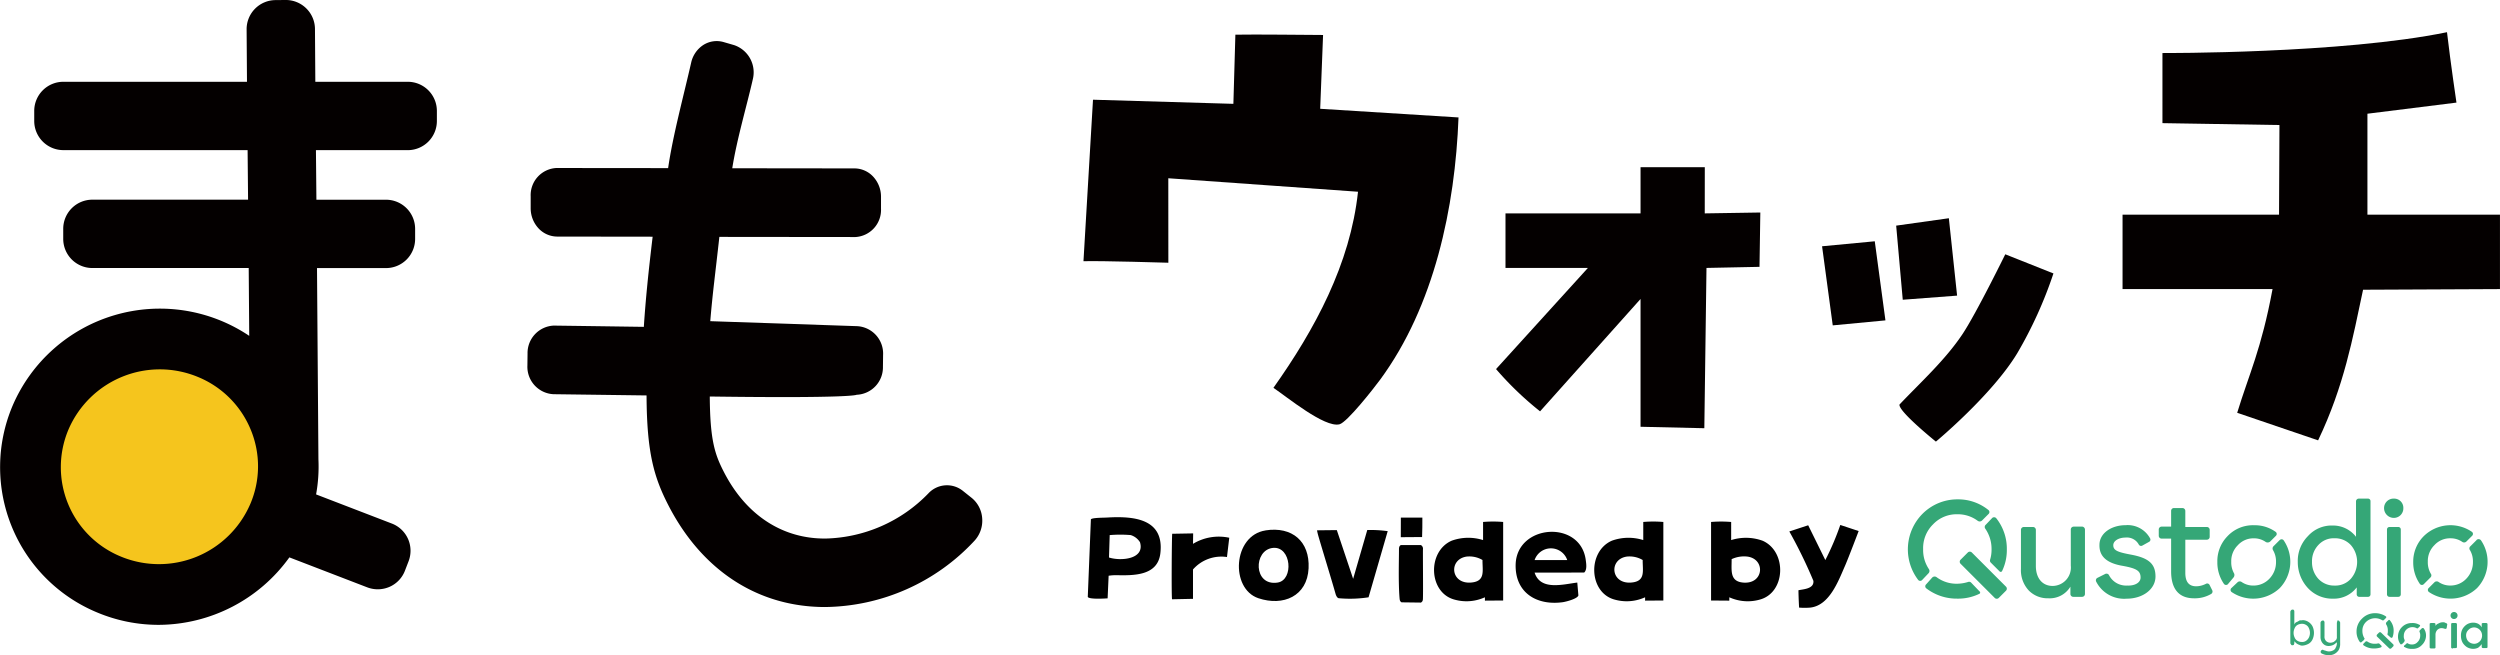
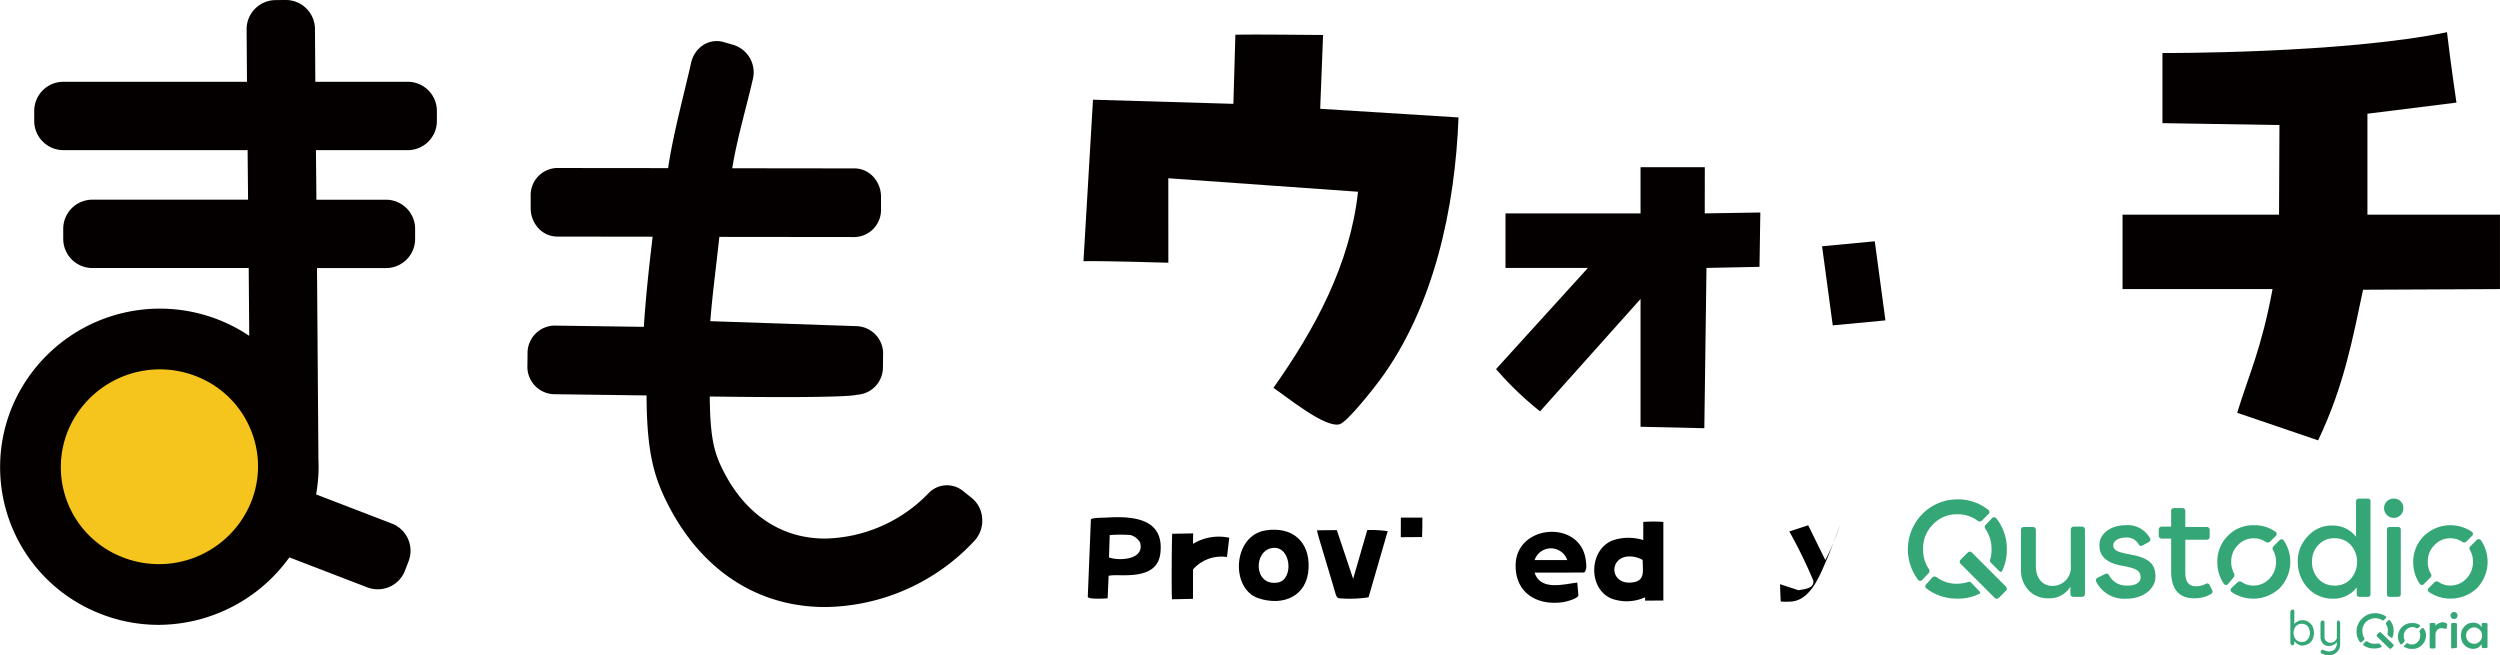
<svg xmlns="http://www.w3.org/2000/svg" width="250.642" height="65.675" viewBox="0 0 250.642 65.675">
  <defs>
    <clipPath id="a">
      <rect width="250.642" height="65.675" fill="none" />
    </clipPath>
  </defs>
  <g clip-path="url(#a)">
    <path d="M674.4,35.411l-13.725.065c-1.041,4.888-1.907,9.655-4.508,15.1l-8.112-2.762c1.182-3.873,2.416-6.339,3.545-12.406H636.561V27.947H652.25l.041-8.983-11.73-.19V11.745s18,.078,28.528-2.089c.371,3.178.949,7.058.949,7.058l-8.926,1.115V27.947H674.4Z" transform="translate(-423.761 -6.428)" fill="#040000" />
-     <path d="M585.089,78.183a42.064,42.064,0,0,1-3.632,8.007c-2.535,4.191-8.151,8.853-8.151,8.853s-3.772-3.032-3.652-3.715c2.133-2.248,4.579-4.456,6.315-7.058,1.359-2.036,4.292-8.007,4.292-8.007Z" transform="translate(-379.218 -50.769)" fill="#040000" />
    <path d="M463.158,54.778l0-4.627H469.6l-.005,4.629,5.572-.089-.083,5.448-5.315.109-.216,16.07-6.395-.146V63.359L453.085,74.626a32.4,32.4,0,0,1-4.414-4.238l9.208-10.138h-8.261V54.778Z" transform="translate(-298.682 -33.386)" fill="#040000" />
    <path d="M333.445,33.236s-6.688-.206-8.51-.153l.956-16.191,14.074.413.2-6.933c2.106-.04,6.832.021,8.792.03l-.289,7.4,13.868.867c-.338,8.988-2.427,18.924-7.871,26.31-.641.87-3.3,4.262-4.064,4.455-1.482.375-5.289-2.762-6.621-3.657,4.152-5.86,7.7-12.4,8.479-19.659l-19.019-1.352Z" transform="translate(-216.31 -6.895)" fill="#040000" />
    <path d="M546.447,72.87l5.283-.5L552.8,80.3l-5.283.5Z" transform="translate(-363.772 -48.18)" fill="#040000" />
-     <path d="M568.67,66.2l.66,7.429,5.448-.413-.826-7.759Z" transform="translate(-378.566 -43.578)" fill="#040000" />
    <path d="M27.081,100.9a12.726,12.726,0,0,1,6.882,16.756,13.011,13.011,0,0,1-16.938,6.875,12.726,12.726,0,0,1-6.882-16.756A13.011,13.011,0,0,1,27.081,100.9" transform="translate(-6.073 -66.505)" fill="#f5c51d" />
    <path d="M202.686,58.125l-.9-.718a2.545,2.545,0,0,0-3.41.259,14.806,14.806,0,0,1-10.379,4.547c-.262,0-.522-.011-.776-.026-3.954-.255-7.271-2.6-9.339-6.6-.927-1.791-1.411-3.2-1.44-7.616,14.372.2,14.722-.174,14.725-.174a2.751,2.751,0,0,0,2.636-2.8l.015-1.2a2.753,2.753,0,0,0-2.6-2.878l-14.726-.5c.225-2.745.495-4.688.911-8.45l13.638.015a2.722,2.722,0,0,0,2.568-2.838l0-1.2a2.952,2.952,0,0,0-.769-2,2.571,2.571,0,0,0-1.875-.843l-12.269-.015c.457-2.9,1.449-6.228,2.062-8.926a2.88,2.88,0,0,0-1.876-3.42l-1.059-.307a2.5,2.5,0,0,0-2.038.3,2.839,2.839,0,0,0-1.209,1.765c-.757,3.334-1.841,7.323-2.31,10.574l-11.213-.011a2.722,2.722,0,0,0-2.567,2.838l0,1.193a2.956,2.956,0,0,0,.769,2,2.572,2.572,0,0,0,1.876.843l9.583.013c-.429,3.608-.694,6.17-.884,9.038-5.85-.084-9.014-.126-9.022-.126a2.752,2.752,0,0,0-2.636,2.8l-.014,1.2a2.753,2.753,0,0,0,2.6,2.878l9.345.124c.027,5.775.752,8.23,2.212,11.058,3.165,6.126,8.321,9.719,14.515,10.117.387.026.775.039,1.164.039h0A20.753,20.753,0,0,0,203,62.411a2.973,2.973,0,0,0,.754-2.217,2.891,2.891,0,0,0-1.065-2.068" transform="translate(-105.282 -8.219)" fill="#040000" />
    <path d="M40.879,8.2l-9.265,0-.036-5.31A2.927,2.927,0,0,0,28.66,0L27.618.01a2.917,2.917,0,0,0-2.893,2.944L24.762,8.2H6.351a2.922,2.922,0,0,0-2.919,2.918v1.016a2.922,2.922,0,0,0,2.919,2.918H24.824l.047,4.968H9.257a2.922,2.922,0,0,0-2.918,2.917v1.018a2.922,2.922,0,0,0,2.918,2.917H24.935l.052,6.8A16.069,16.069,0,0,0,1.269,40.662,15.771,15.771,0,0,0,9.787,61.424a15.917,15.917,0,0,0,6.125,1.223,16.231,16.231,0,0,0,13.1-6.765l7.819,3.009a2.947,2.947,0,0,0,2.23-.059A2.9,2.9,0,0,0,40.6,57.212l.365-.948a2.922,2.922,0,0,0-1.675-3.772l-7.6-2.923a15.675,15.675,0,0,0,.234-3.521l-.142-19.17H38.7a2.922,2.922,0,0,0,2.919-2.917V22.941A2.922,2.922,0,0,0,38.7,20.024H31.722l-.047-4.969h9.2A2.922,2.922,0,0,0,43.8,12.137V11.121A2.922,2.922,0,0,0,40.879,8.2m-15.79,42.34A9.969,9.969,0,0,1,12.119,55.8,9.682,9.682,0,0,1,6.871,43.049a9.97,9.97,0,0,1,12.972-5.256,9.689,9.689,0,0,1,5.308,5.319,9.582,9.582,0,0,1-.062,7.431" transform="translate(0 -0.001)" fill="#040000" />
    <path d="M591.936,157.084a.284.284,0,0,1,.365.109,1.926,1.926,0,0,0,1.824,1.058c.839.036,1.349-.328,1.349-.8,0-.657-.365-.912-1.751-1.167-1.568-.255-2.408-.912-2.371-2.116,0-1.167,1.2-1.97,2.627-1.97a2.55,2.55,0,0,1,2.444,1.313.253.253,0,0,1-.11.365l-.657.365a.26.26,0,0,1-.365-.109,1.354,1.354,0,0,0-1.313-.693c-.693,0-1.24.328-1.24.766,0,.511.4.693,1.787.948,1.751.329,2.444.912,2.444,2.189s-1.277,2.225-2.882,2.225a3.142,3.142,0,0,1-3.065-1.715.284.284,0,0,1,.109-.365Zm10.725,1.642a.284.284,0,0,1-.109.365,3.24,3.24,0,0,1-1.715.438c-1.532,0-2.3-.948-2.3-2.7v-3.283h-.948a.287.287,0,0,1-.292-.292v-.62a.287.287,0,0,1,.292-.292h.948v-1.569a.282.282,0,0,1,.255-.292h.876a.288.288,0,0,1,.292.292v1.605h2.152a.288.288,0,0,1,.292.292v.693a.288.288,0,0,1-.292.292h-2.152v3.32c0,.912.365,1.35,1.094,1.35a2.194,2.194,0,0,0,.985-.255.266.266,0,0,1,.365.146l.255.511m14.7-9.193h.912a.249.249,0,0,1,.255.255v9.339a.249.249,0,0,1-.255.255H617.4a.249.249,0,0,1-.255-.255v-.693a2.871,2.871,0,0,1-2.371,1.131,3.33,3.33,0,0,1-2.517-1.058,3.822,3.822,0,0,1-1.022-2.627,3.519,3.519,0,0,1,1.022-2.59,3.181,3.181,0,0,1,2.481-1.058,2.9,2.9,0,0,1,2.335,1.131v-3.575a.282.282,0,0,1,.292-.255m-.8,4.669a2.142,2.142,0,0,0-1.641-.693,2.075,2.075,0,0,0-1.642.693,2.342,2.342,0,0,0-.62,1.678,2.443,2.443,0,0,0,.62,1.678,2.143,2.143,0,0,0,1.642.693,2.074,2.074,0,0,0,1.641-.693,2.58,2.58,0,0,0,0-3.356m3.32-3.721a.951.951,0,0,1,.985-.948.92.92,0,0,1,.948.948.951.951,0,0,1-.948.985.981.981,0,0,1-.985-.985m1.423,8.9h-.875a.249.249,0,0,1-.255-.255v-6.493a.249.249,0,0,1,.255-.255h.875a.249.249,0,0,1,.255.255v6.493a.249.249,0,0,1-.255.255m-31.409-6.749v6.457a.288.288,0,0,1-.292.292h-.876a.288.288,0,0,1-.292-.292v-.73a2.42,2.42,0,0,1-2.225,1.167,2.64,2.64,0,0,1-1.934-.766,2.977,2.977,0,0,1-.8-2.189v-3.9a.288.288,0,0,1,.292-.292h.912a.288.288,0,0,1,.292.292v3.611c0,1.277.693,2.006,1.678,2.006a1.846,1.846,0,0,0,1.824-2.043v-3.611a.288.288,0,0,1,.292-.292h.875a.309.309,0,0,1,.255.292m-7.916,6.129-.729.729a.286.286,0,0,1-.4,0l-3.429-3.429a.286.286,0,0,1,0-.4l.729-.729a.286.286,0,0,1,.4,0l3.429,3.429a.287.287,0,0,1,0,.4m22.8-1.313a.4.4,0,0,0,.073-.4,2.269,2.269,0,0,1-.292-1.2,2.228,2.228,0,0,1,.657-1.642,2.1,2.1,0,0,1,1.6-.693,2.035,2.035,0,0,1,1.2.365.388.388,0,0,0,.438-.036l.584-.584a.258.258,0,0,0-.036-.4,3.586,3.586,0,0,0-2.153-.657,3.494,3.494,0,0,0-2.663,1.094,3.578,3.578,0,0,0-1.021,2.59,3.776,3.776,0,0,0,.657,2.189.26.26,0,0,0,.4.037Zm4.633-3.757-.62.62a.326.326,0,0,0-.036.4,2.223,2.223,0,0,1,.292,1.167,2.372,2.372,0,0,1-.657,1.678,2.176,2.176,0,0,1-1.6.693,2.036,2.036,0,0,1-1.2-.365.327.327,0,0,0-.4.036l-.62.584a.258.258,0,0,0,.036.4,3.869,3.869,0,0,0,4.816-.4,3.817,3.817,0,0,0,.4-4.779.258.258,0,0,0-.4-.037m15.1,3.757a.286.286,0,0,0,.036-.4,2.267,2.267,0,0,1-.292-1.2,2.228,2.228,0,0,1,.657-1.642,2.1,2.1,0,0,1,1.605-.693,2.036,2.036,0,0,1,1.2.365.327.327,0,0,0,.4-.036l.584-.584a.258.258,0,0,0-.036-.4,3.816,3.816,0,0,0-4.815.438,3.611,3.611,0,0,0-1.058,2.59,3.777,3.777,0,0,0,.657,2.189.26.26,0,0,0,.4.037Zm4.633-3.757-.62.62a.286.286,0,0,0-.036.4,2.223,2.223,0,0,1,.292,1.167,2.372,2.372,0,0,1-.657,1.678,2.176,2.176,0,0,1-1.6.693,2.037,2.037,0,0,1-1.2-.365.327.327,0,0,0-.4.036l-.584.584a.258.258,0,0,0,.036.4,3.869,3.869,0,0,0,4.816-.4,3.818,3.818,0,0,0,.4-4.779A.3.3,0,0,0,629.146,153.692Zm-49.212-1.532a.289.289,0,0,0-.036.4,3.559,3.559,0,0,1,.62,2.043,3.375,3.375,0,0,1-.146,1.058.284.284,0,0,0,.073.292l.876.876a.154.154,0,0,0,.255-.036,4.816,4.816,0,0,0,.474-2.189,4.91,4.91,0,0,0-1.058-3.1.289.289,0,0,0-.4-.036Zm-5.727,4.852a.332.332,0,0,0,.037-.4,3.414,3.414,0,0,1-.584-2.006,3.326,3.326,0,0,1,.985-2.481,3.251,3.251,0,0,1,2.444-1.021,3.335,3.335,0,0,1,2.043.657.333.333,0,0,0,.438-.036l.657-.657a.26.26,0,0,0-.036-.4,4.81,4.81,0,0,0-3.065-1.058,4.936,4.936,0,0,0-3.539,1.459,5.059,5.059,0,0,0-.438,6.6.26.26,0,0,0,.4.036Zm4.268.948a.284.284,0,0,0-.292-.073,3.864,3.864,0,0,1-1.131.182,3.335,3.335,0,0,1-2.043-.657.336.336,0,0,0-.438.036l-.62.693a.26.26,0,0,0,.036.4,5,5,0,0,0,3.064,1.022,4.867,4.867,0,0,0,2.225-.474.142.142,0,0,0,.036-.255Zm43.448,5.728a.723.723,0,0,1-.073-.4.855.855,0,0,1,.255-.62.883.883,0,0,1,1.022-.146.111.111,0,0,0,.146,0l.183-.183a.111.111,0,0,0,0-.146h-.036a1.329,1.329,0,0,0-.766-.182,1.347,1.347,0,0,0-.985.4,1.324,1.324,0,0,0-.4.948,1.234,1.234,0,0,0,.219.73.09.09,0,0,0,.146.036h.036l.219-.219c.036-.109.073-.182.036-.219m1.933-1.131c-.036-.036-.109-.073-.146-.036h-.036l-.219.219a.22.22,0,0,0-.036.146.722.722,0,0,1,.073.4.853.853,0,0,1-.255.62.725.725,0,0,1-.584.255.736.736,0,0,1-.4-.109.09.09,0,0,0-.146.036l-.219.182a.111.111,0,0,0,0,.146h.036a1.328,1.328,0,0,0,.766.183,1.22,1.22,0,0,0,.985-.4,1.323,1.323,0,0,0,.4-.948,1.2,1.2,0,0,0-.219-.693m-4.3.4a.166.166,0,0,0-.183,0l-.219.219a.165.165,0,0,0,0,.182l1.241,1.2a.165.165,0,0,0,.182,0l.219-.219a.166.166,0,0,0,0-.183Zm-1.678.547a1.4,1.4,0,0,1-.182-.693,1.209,1.209,0,0,1,.365-.912,1.323,1.323,0,0,1,1.6-.183.163.163,0,0,0,.183,0l.219-.219a.11.11,0,0,0,0-.146,1.929,1.929,0,0,0-1.094-.328,1.791,1.791,0,0,0-1.313.547,1.771,1.771,0,0,0-.547,1.277,1.739,1.739,0,0,0,.328,1.058c.037.037.11.073.146.037l.255-.219c.073-.11.109-.183.036-.219m2.444-1.788-.219.219a.271.271,0,0,0-.037.182,1.1,1.1,0,0,1,.183.693.805.805,0,0,1-.036.292.134.134,0,0,0,.036.109l.292.255a.111.111,0,0,0,.146,0l.036-.036a1.856,1.856,0,0,0,.109-.62,1.558,1.558,0,0,0-.365-1.058.091.091,0,0,0-.146-.036m-.912,2.371c-.036-.036-.073-.036-.146-.036a1.012,1.012,0,0,1-.328.036,1.232,1.232,0,0,1-.73-.219.163.163,0,0,0-.183,0l-.219.219a.111.111,0,0,0,0,.146,1.774,1.774,0,0,0,1.094.328,2.061,2.061,0,0,0,.657-.11c.073-.036.073-.073.073-.146l-.036-.036Zm6.785-1.86-.036.219c0,.073-.036.146-.109.146h-.073a1.068,1.068,0,0,0-.328-.073.6.6,0,0,0-.438.182.7.7,0,0,0-.182.474v1.24c0,.073,0,.11-.036.11-.036.036-.073.036-.146.036h-.219a.219.219,0,0,1-.146-.036.134.134,0,0,1-.037-.11v-2.262c0-.073,0-.109.037-.109.036-.036.073-.036.146-.036h.219a.219.219,0,0,1,.146.036.134.134,0,0,1,.036.109v.146a.584.584,0,0,1,.329-.255.735.735,0,0,1,.4-.109.393.393,0,0,1,.292.073c.146.036.183.109.146.219m.438-.73a.352.352,0,1,1,.255.11.331.331,0,0,1-.255-.11m.146,3.064a.219.219,0,0,1-.146-.036.135.135,0,0,1-.036-.11v-2.262c0-.073,0-.109.036-.109.036-.036.073-.036.146-.036h.219a.22.22,0,0,1,.146.036.134.134,0,0,1,.036.109v2.225c0,.073,0,.109-.036.109-.036.036-.073.036-.146.036h-.219Zm3.284-2.554a.219.219,0,0,1,.146.036.134.134,0,0,1,.036.109v2.225c0,.073,0,.109-.036.109-.036.036-.073.036-.146.036h-.219a.22.22,0,0,1-.146-.036.134.134,0,0,1-.036-.109v-.255a1.715,1.715,0,0,1-.365.365,1.161,1.161,0,0,1-.511.11,1.232,1.232,0,0,1-.62-.183,1.365,1.365,0,0,1-.438-.474,1.427,1.427,0,0,1-.146-.657,1.333,1.333,0,0,1,.146-.657,1.368,1.368,0,0,1,.438-.474,1.232,1.232,0,0,1,.62-.182,1.165,1.165,0,0,1,.511.109.873.873,0,0,1,.365.365v-.292c0-.073,0-.109.036-.109.037-.036.073-.036.146-.036Zm-.766,1.97a.749.749,0,0,0,.292-.292.833.833,0,0,0,.109-.4v-.036a.807.807,0,0,0-.8-.8.834.834,0,0,0-.4.11,1.112,1.112,0,0,0-.292.292.736.736,0,0,0-.109.4.973.973,0,0,0,.109.438.752.752,0,0,0,.292.292.833.833,0,0,0,.4.109.735.735,0,0,0,.4-.109m-17.583-2.262a1.1,1.1,0,0,1,.584.183,1.159,1.159,0,0,1,.4.438,1.548,1.548,0,0,1,0,1.313.943.943,0,0,1-.4.438,1.565,1.565,0,0,1-.584.182.54.54,0,0,1-.328-.073,1.088,1.088,0,0,1-.292-.146l-.219-.219a.315.315,0,0,1-.109-.219l.109-.073v.474c0,.073-.036.109-.036.146s-.073.073-.146.073-.109,0-.146-.073-.073-.073-.073-.146v-3.137a.276.276,0,0,1,.073-.146.188.188,0,0,1,.146-.073c.073,0,.11,0,.146.073.036.036.036.073.036.146v1.459l-.073-.036.109-.219a.373.373,0,0,1,.219-.182,1.628,1.628,0,0,0,.255-.146c.073-.036.219,0,.328-.036m-.073.365a.969.969,0,0,0-.438.11.644.644,0,0,0-.292.328,1.084,1.084,0,0,0,0,.948.645.645,0,0,0,.292.328.868.868,0,0,0,.438.109.656.656,0,0,0,.4-.109.863.863,0,0,0,.292-.328,1.083,1.083,0,0,0,0-.948.643.643,0,0,0-.292-.328.734.734,0,0,0-.4-.11m3.611-.328c.073,0,.109,0,.146.073s.073.073.073.146v2.079a1.247,1.247,0,0,1-.146.657,1.156,1.156,0,0,1-.438.4,1.047,1.047,0,0,1-.584.11,1.244,1.244,0,0,1-.365-.036,2.544,2.544,0,0,1-.292-.11q-.109-.055-.109-.109c-.036-.036-.036-.073,0-.146s.073-.109.109-.109c.037-.036.073-.036.146,0,.036.036.109.036.219.073a1.055,1.055,0,0,0,.328.073.967.967,0,0,0,.438-.11.5.5,0,0,0,.255-.292.867.867,0,0,0,.11-.438v-.328l.073.109a.491.491,0,0,1-.219.255.8.8,0,0,1-.292.183,1.082,1.082,0,0,1-.365.073.777.777,0,0,1-.438-.11.863.863,0,0,1-.292-.328,1.01,1.01,0,0,1-.109-.474v-1.423a.257.257,0,0,1,.219-.219c.073,0,.109,0,.146.073a.221.221,0,0,1,.036.146v1.35a.618.618,0,0,0,.146.474.6.6,0,0,0,.438.183.863.863,0,0,0,.328-.073,1.356,1.356,0,0,0,.255-.219.49.49,0,0,0,.073-.329v-1.35c0-.073.036-.109.036-.146S615.174,161.754,615.246,161.754Z" transform="translate(-380.867 -99.545)" fill="#35a777" />
-     <path d="M435,158.273v-1.817a12.055,12.055,0,0,1,2.014,0v7.874l-1.829.014v-.336s-.29.123-.38.149a4.428,4.428,0,0,1-2.608.1c-2.674-.649-2.831-4.834-.345-5.922a4.9,4.9,0,0,1,3.148-.063m-1.669,1.658c-1.8.283-1.6,2.772.47,2.6,1.454-.121,1.132-1.158,1.141-2.259a2.582,2.582,0,0,0-1.611-.341" transform="translate(-286.312 -104.126)" />
-     <path d="M537.546,163.986c.5-.111,1.58-.139,1.494-.944a47.829,47.829,0,0,0-2.413-4.949l1.891-.621,1.719,3.489a27.177,27.177,0,0,0,1.5-3.52l1.841.61s-1.031,2.719-1.373,3.5c-.676,1.536-1.559,3.966-3.484,4.175a6.943,6.943,0,0,1-1.114,0s-.052-.827-.066-1.738" transform="translate(-357.235 -104.81)" />
+     <path d="M537.546,163.986c.5-.111,1.58-.139,1.494-.944a47.829,47.829,0,0,0-2.413-4.949l1.891-.621,1.719,3.489a27.177,27.177,0,0,0,1.5-3.52s-1.031,2.719-1.373,3.5c-.676,1.536-1.559,3.966-3.484,4.175a6.943,6.943,0,0,1-1.114,0s-.052-.827-.066-1.738" transform="translate(-357.235 -104.81)" />
    <path d="M396.959,158.948l1.637,4.886,1.416-4.893a12.5,12.5,0,0,1,2.049.113l-1.92,6.632a12.291,12.291,0,0,1-2.994.091c-.165-.034-.27-.28-.314-.439-.32-1.147-1.347-4.494-1.693-5.691a6.873,6.873,0,0,1-.168-.677Z" transform="translate(-262.934 -105.802)" />
    <path d="M374.221,158.933c2.671-.414,4.447,1.1,4.318,3.8-.133,2.794-2.54,3.839-5.038,3-2.837-.956-2.563-6.286.719-6.795m.756,1.75c-1.986.185-1.995,3.87.466,3.475,1.626-.261,1.376-3.646-.466-3.475" transform="translate(-247.344 -105.758)" />
    <path d="M328.218,163.246c-.084.005-1.886.135-1.989-.15l.312-7.773c.136-.172,1.273-.157,1.609-.178,2.692-.162,5.757.112,5.357,3.577-.264,2.289-2.692,2.237-4.476,2.2a5.113,5.113,0,0,0-.711.057Zm2.329-6.342a12.653,12.653,0,0,0-2.12,0l-.07,2.245c1.131.374,3.623.2,3.108-1.527a1.671,1.671,0,0,0-.918-.715" transform="translate(-217.172 -103.257)" />
    <path d="M351.43,166.571c-.068-.236-.03-6.251.016-6.568l2.1-.038-.015,1.048a4.98,4.98,0,0,1,3.635-.611l-.229,1.934a3.777,3.777,0,0,0-3.407,1.246v2.944Z" transform="translate(-233.924 -106.489)" />
-     <path d="M419.715,163.475h2.016a.42.42,0,0,1,.2.432c-.011.98.027,3.975,0,4.9-.005.184-.016.322-.2.432l-1.946-.025c-.18-.11-.18-.249-.2-.432-.128-1.583-.057-3.785-.057-4.836,0-.184,0-.36.182-.47" transform="translate(-279.271 -108.826)" />
    <path d="M422.256,155.229c0,.363,0,1.6-.028,1.95l-2.135.016c-.006-.131,0-1.584.006-1.966Z" transform="translate(-279.654 -103.337)" />
    <path d="M456.455,163.587c.588,1.838,2.849,1.174,4.28,1l.11,1.289c-.092.339-1.243.637-1.59.683-2.636.354-4.776-.992-4.7-3.793.115-4.037,6.477-4.493,7.025-.465.053.394.154,1-.156,1.283Zm3.273-1.253a1.726,1.726,0,0,0-3.273,0Z" transform="translate(-302.601 -106.181)" />
    <path d="M483.033,158.273v-1.817a12.056,12.056,0,0,1,2.014,0v7.874l-1.829.014v-.336s-.29.123-.38.149a4.428,4.428,0,0,1-2.608.1c-2.674-.649-2.831-4.834-.345-5.922a4.9,4.9,0,0,1,3.148-.063m-1.669,1.658c-1.8.283-1.6,2.772.47,2.6,1.454-.121,1.132-1.158,1.141-2.259a2.582,2.582,0,0,0-1.611-.341" transform="translate(-318.285 -104.126)" />
-     <path d="M518.317,158.336c2.487,1.088,2.329,5.274-.345,5.922a4.426,4.426,0,0,1-2.608-.1c-.09-.026-.38-.149-.38-.149v.336l-1.829-.014v-7.874a12.06,12.06,0,0,1,2.015,0v1.817a4.9,4.9,0,0,1,3.148.063m-3.1,1.848c.009,1.1-.224,2.228,1.153,2.348,2.068.181,2.265-2.318.469-2.6a2.933,2.933,0,0,0-1.623.252" transform="translate(-341.609 -104.126)" />
  </g>
</svg>